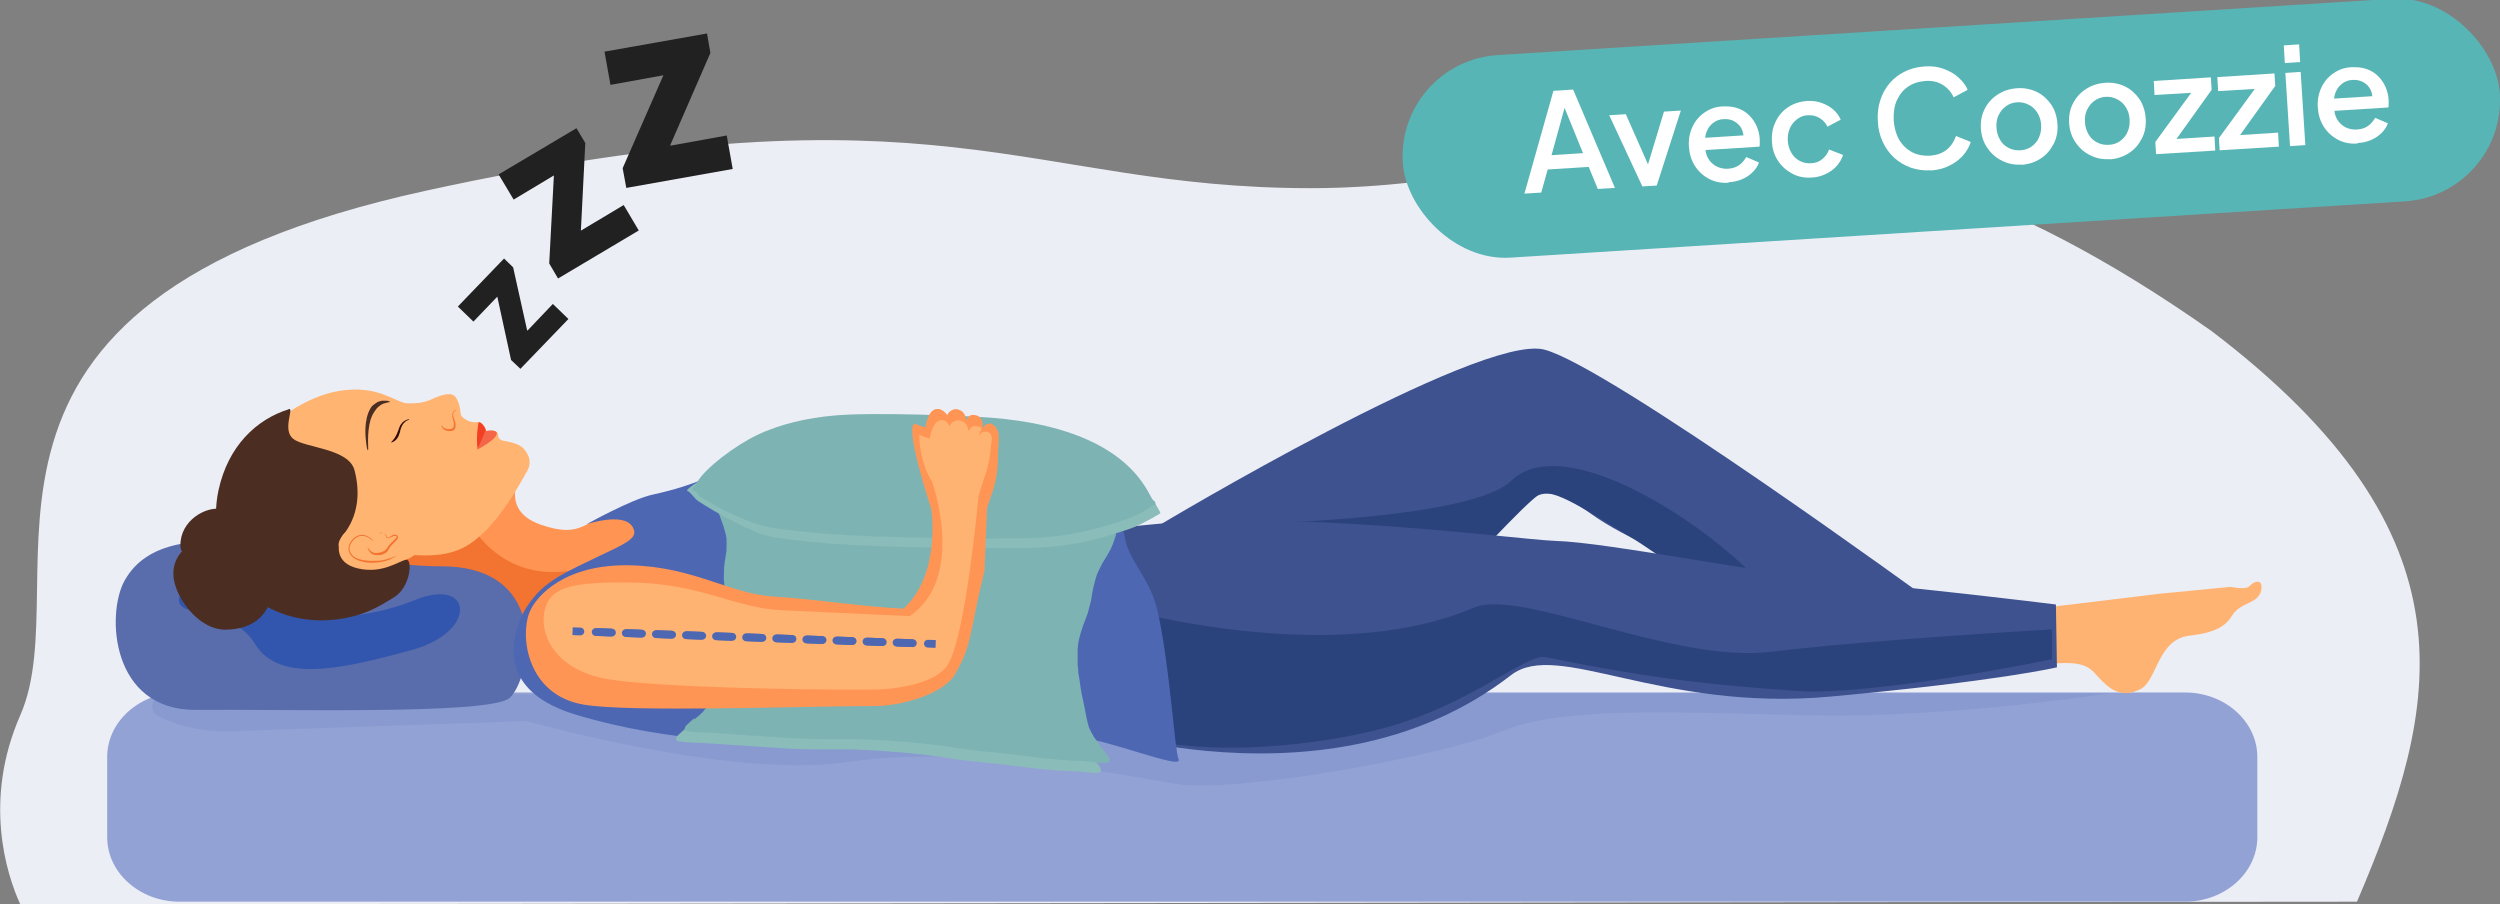
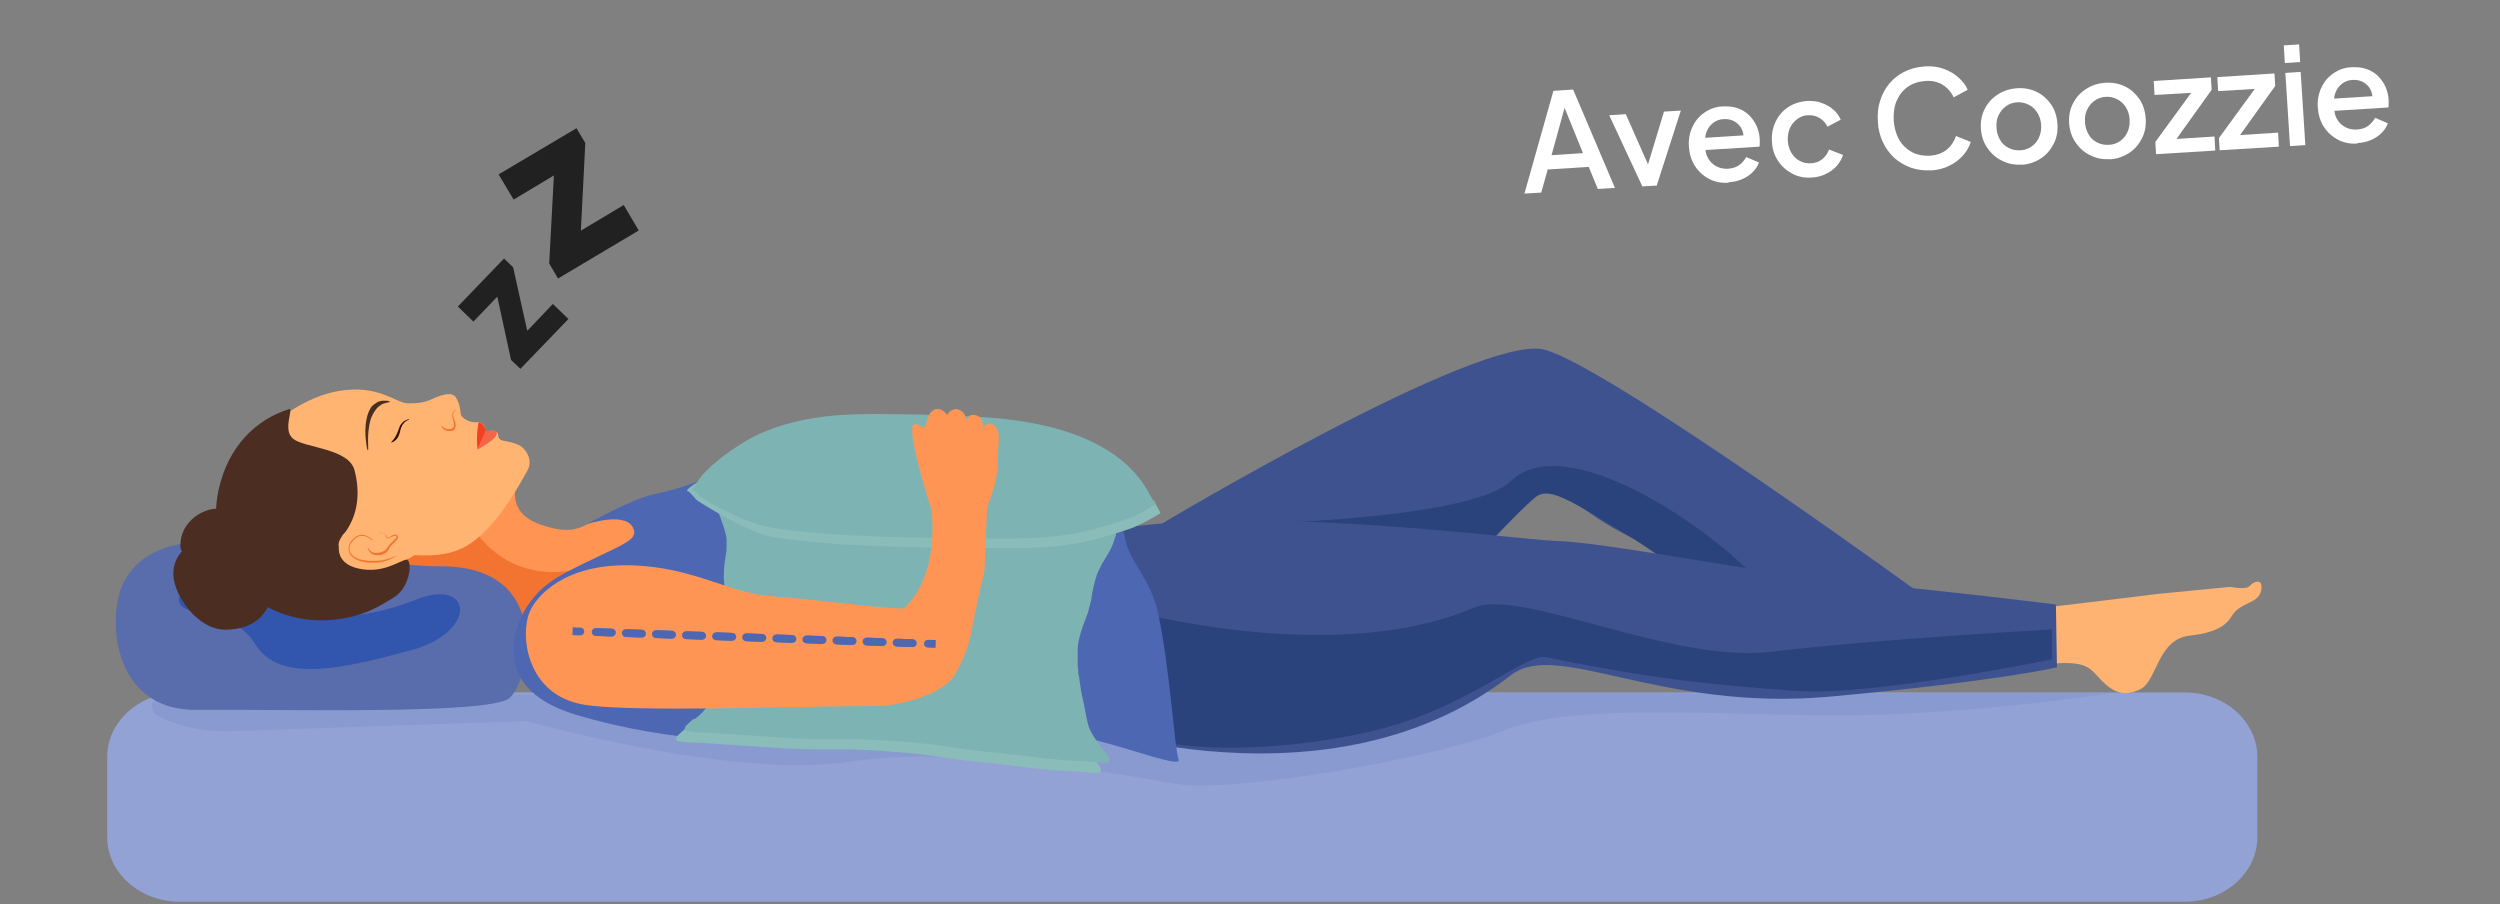
<svg xmlns="http://www.w3.org/2000/svg" id="Calque_1" version="1.1" viewBox="0 0 963.2 348.4">
  <rect x="0" y="0" width="963.2" height="348.4" fill="#808080" stroke="none" />
  <defs>
    <style>
      .st0 {
        fill: #2e0c08;
      }

      .st1 {
        fill: #4c2d22;
      }

      .st2, .st3 {
        fill: none;
        stroke: #4d67b3;
        stroke-linecap: round;
        stroke-miterlimit: 10;
        stroke-width: 3px;
      }

      .st4 {
        fill: #93a2d5;
      }

      .st5 {
        fill: #212121;
      }

      .st6 {
        fill: #58b5b5;
      }

      .st7 {
        fill: #ff9453;
      }

      .st8 {
        fill: #ffb471;
      }

      .st9 {
        fill: #2a437d;
      }

      .st10 {
        fill: #3e5290;
      }

      .st11 {
        fill: #f56547;
      }

      .st12 {
        fill: #fa9c82;
      }

      .st13 {
        fill: #3256ad;
      }

      .st14 {
        fill: #fff;
      }

      .st15, .st16, .st17 {
        fill-rule: evenodd;
      }

      .st15, .st18 {
        fill: #ffb372;
      }

      .st19 {
        fill: #4d67b3;
      }

      .st20 {
        fill: #8abcba;
      }

      .st21 {
        fill: #f37330;
      }

      .st22 {
        fill: #7db4b3;
      }

      .st23 {
        fill: #889ad0;
      }

      .st24 {
        fill: #596cac;
      }

      .st25 {
        fill: #f34024;
      }

      .st16 {
        fill: #ff9555;
      }

      .st3 {
        stroke-dasharray: 5.8 5.8;
      }

      .st17 {
        fill: #eceef6;
      }
    </style>
  </defs>
-   <path class="st17" d="M7.8,348.4c-5.4-11.8-14.3-40.2,0-72.8,23.5-53.4-41.9-158.8,156.2-202.1,198.2-43.3,231.1-1,341-1s185-59,347,55c104,79,88.2,144.7,56.1,219.9-131.5,0-759.2,1-900.3,1h0Z" />
  <path class="st4" d="M841.9,347.4H69.1c-15.3,0-27.8-11.2-27.8-24.8v-31c0-13.6,12.5-24.8,27.8-24.8h772.8c15.3,0,27.8,11.2,27.8,24.8v31c0,13.6-12.5,24.8-27.8,24.8Z" />
  <g id="_x38_">
    <path class="st18" d="M866.6,225.8c-1.1,1.6-7.2.3-7.2.3l-27.8,2.7s-38.2,4.7-43.8,5.3c-.6,0-1.4.1-2.4.2.6,7.3.7,14.6.8,21.9.8-.1,1.6-.2,2.3-.3,16.1-1.7,16.7,1.7,21.1,6.2,4.4,4.5,8.7,6.6,15.1,3.4,6.4-3.2,6.5-19.2,18.9-20.6,12.4-1.4,14.7-5.1,16.7-8.2,2-3.1,6.5-4.3,8.5-5.7,2-1.4,2.9-3.8,2.4-5.8-.5-2-3.4-.9-4.5.7Z" />
  </g>
  <path class="st23" d="M61.3,268.4c-3.3,1.2-3.6,5.7-.6,7.3,5.6,3.1,15,6.4,29,6,25.2-.9,113.2-3.9,113.2-3.9,0,0,79.2,22.5,123.5,15.8,44.3-6.7,104.3,4.5,126.5,8.4,22.1,3.9,102.5-10.5,125.9-20.3,23.4-9.7,65.5-7.2,119.5-6.1,54,1,114.7-8.5,114.7-8.5h-220.2l-529.4.6-2.1.8Z" />
  <path class="st7" d="M203.9,176.7s-15,18.8,4.6,25.5c15.8,5.4,16.5-1.5,29.6-5.9,13.1-4.3,13.1,9.3,1,16-8.9,4.9-27.2,22.3-30,30-2.8,7.8-6.1-24.5-33.6-23.5-23.4.9-42.5,15.9-50.2-10.5-7.7-26.4,78.6-31.7,78.6-31.7Z" />
  <path class="st21" d="M181.1,201.6s14.3,28.3,49.3,15.5c29.3-10.8-19.8,26.1-19.8,26.1l-15.8,10.9-44.6-28.5,7.8-24.9,23.1.9Z" />
  <path class="st24" d="M48,223.7c-7.1,12.7-5.4,50.1,27.6,49.8s112.7,1.9,120.6-4.5c7.9-6.4,17.3-50.8-26.1-50.8s-105-25.3-122.1,5.5Z" />
  <path class="st13" d="M87.2,217.1s-11.1,1.5-16.5,9.7c-8.8,13.4,17.6,4.8,27.5,21.2,9.4,15.5,34,9.6,60.2,2.5,26.1-7.1,23.6-28.3,1.7-19.4-13.8,5.6-30.8,8.1-41.7,5.4-23.9-5.9-21.3-24.2-31.2-19.4Z" />
  <g>
    <path class="st8" d="M106.9,161.9s11-9.2,23.8-11.3c15.4-2.5,21.7,4.7,26.4,4.8,3,0,6,0,9.7-1.8,3.8-1.7,7.5-2.7,8.9-.4,2.2,3.7,1.3,6.2,2.2,7.2,1.2,1.3,3.5,2.7,6.5,2.2.9-.2,3,1.9,2.7,3.9,0,0,2.7-1.3,4.3,0,1.1.9-.2,2,1.8,3.1.7.4,6.2.7,8.5,3.2,2.3,2.5,3.2,5.6,1.4,8.7-1.9,3.1-12,23.3-24.8,29.6-8.5,4.2-18.3,3.1-35.1,1.2-16.8-1.9-26.1-3-26.1-3,0,0-18.2-39.5-10.2-47.4Z" />
    <path class="st1" d="M141.6,173.6s-.4-1.5-.6-3.7c-.3-2.2-.4-5.3.2-8.3.1-.8.4-1.5.6-2.3.3-.7.6-1.5,1-2.1.4-.7,1-1.2,1.6-1.6.3-.2.6-.4.9-.6.3-.1.6-.3.9-.4.3,0,.6-.1.9-.2.3,0,.5,0,.8,0,.5,0,.9,0,1.3,0,.7.2,1,.3,1,.3v.2s-.4.1-1,.2c-.3.1-.7.2-1.1.3-.2,0-.4.2-.6.2-.2.1-.4.2-.6.3-.4.3-.8.6-1.2.9-.4.4-.8.8-1.1,1.3-.4.5-.7,1.1-1,1.6-.3.6-.6,1.3-.8,1.9-.8,2.7-1,5.7-1,7.9,0,2.2.1,3.7.1,3.7h-.2Z" />
    <path class="st0" d="M157.6,161.8s-.2,0-.5.1c-.3.1-.7.3-1.1.7-.4.4-.8.8-1.1,1.4-.1.3-.3.6-.4.9-.1.3-.2.7-.3,1,0,.4-.1.7-.3,1.1-.1.4-.2.7-.4,1.1-.3.7-.8,1.2-1.2,1.6-.5.4-.9.6-1.2.7-.3.1-.5.1-.5.1h0c0,0,.6-.6,1.2-1.4.3-.4.6-.9.9-1.5.2-.3.3-.6.4-.9.1-.3.3-.7.4-1,.1-.3.2-.7.4-1.1.1-.4.3-.7.5-1,.4-.6.9-1.1,1.4-1.4.5-.3.9-.5,1.3-.6.3,0,.5,0,.5,0h0Z" />
    <path class="st21" d="M175.7,158.1s-.2,0-.5.3c-.3.2-.6.7-.6,1.3,0,.3,0,.6.1,1,.1.3.3.7.4,1.1.3.8.5,1.7.4,2.6,0,.5-.3,1-.7,1.3-.2.2-.4.3-.7.3-.2,0-.4.1-.7.1-.9,0-1.7-.2-2.3-.6-.6-.4-.9-.9-1-1.3-.1-.4-.1-.6-.1-.6,0,0,0,0,0,0,0,0,0,0,0,0h0s0,0,0,0c0,0,0,.2.3.5.2.3.5.7,1.1.9.5.3,1.2.4,2,.3.2,0,.3,0,.5-.1.1,0,.3-.1.4-.2.3-.2.5-.5.5-.8.2-.7,0-1.6-.2-2.4-.1-.4-.3-.8-.3-1.1,0-.4,0-.8,0-1.1.1-.7.5-1.2.8-1.4.3-.2.5-.3.5-.3,0,0,0,0,0,0,0,0,0,0,0,0Z" />
    <path class="st25" d="M184.4,162.7s-1.1,5-.4,10.5l3.1-6.6s.5-1-.8-2.6c-1.2-1.6-1.9-1.3-1.9-1.3Z" />
    <path class="st11" d="M191.4,166.9c0,1.7-2.9,3.7-7.4,6.3,0,0,2.7-6.4,2.9-6.9s4.5-.9,4.5.6Z" />
    <path class="st1" d="M111.2,157.6c2.4-.8-2.7,8,1.8,11.5,4.4,3.5,21.4,3.6,23.6,12.1,2.2,8.5,1.6,17.6-4.6,25.2-6.2,7.6,7.1,10.3,24.5,9.2,2.5-.2,1.8,10.6-4.8,14.6-4.9,2.9-11.1,7.4-23.4,8.6-18.9,1.8-30.1-8.2-30.1-8.2,0,0-19.5-16.5-14-41.8,3.7-16.9,14.5-27.2,27-31.1Z" />
    <path class="st8" d="M141.1,202s-7.2,1.2-9.2,4.4c-2,3.2-3.1,10.5,6,12.6,9.1,2.1,15.1-2.4,18.5-3.4,3.4-1,6.3-4.1,4.8-6.6s-11-7.6-20.1-6.9Z" />
    <path class="st21" d="M143.6,208.4s-.3-.4-1.1-.9c-.4-.3-.9-.6-1.5-.8-.6-.2-1.3-.3-2.1-.2-.8.1-1.5.5-2.2,1.1-.7.6-1.3,1.3-1.7,2.2-.4.9-.5,1.9-.1,2.8.3.9,1.1,1.7,2,2.2.9.5,1.9.8,2.9,1,1,.2,2.1.2,3,.3,2,0,3.8,0,5.3-.4.8-.2,1.5-.4,2.1-.6.6-.2,1.1-.4,1.6-.6.9-.3,1.4-.5,1.4-.5,0,0,0,0,0,0,0,0,0,0,0,0,0,0-.5.3-1.3.7-.8.4-2,1.1-3.6,1.5-.8.2-1.7.4-2.6.5-.9.1-1.9.1-2.9.1-1,0-2-.1-3.1-.4-1.1-.2-2.1-.6-3.1-1.2-.9-.6-1.8-1.5-2.1-2.5-.4-1.1-.2-2.2.2-3.2.4-.9,1.1-1.7,1.8-2.3.8-.6,1.6-1,2.4-1.1.8-.1,1.6,0,2.2.3.6.2,1.1.6,1.5.8.8.6,1.1,1,1.1,1,0,0,0,0,0,0,0,0,0,0,0,0Z" />
    <path class="st21" d="M146.1,205.4s.4,0,1.1,0c.3,0,.8.1,1.2.4.2.2.4.4.5.6,0,.1,0,.3.1.4,0,.1,0,.3.2.3,0,.1.4,0,.6,0,.3-.1.5-.3.8-.5.3-.2.6-.4.9-.5.3-.1.8-.2,1.2,0,.1,0,.2,0,.3.2,0,0,.1.1.2.2.2.3.2.6.1.8-.2.5-.4.8-.7,1-.5.6-1.1,1.1-1.6,1.6-.5.5-.9,1.1-1.2,1.7l-.3.5c-.1.2-.3.4-.4.5-.2.1-.3.3-.5.4l-.5.3c-.7.4-1.4.6-2.1.6-.7,0-1.4,0-2-.2-.6-.2-1.1-.5-1.4-.9-.3-.4-.6-.7-.7-1.1-.2-.3-.2-.6-.2-.8,0-.2,0-.3,0-.3,0,0,0,0,0,0,0,0,0,0,0,0h0s0,0,.1.3c0,.2.1.4.4.7.3.5,1,1.2,2,1.4.5,0,1.1.1,1.7,0,.6-.1,1.2-.3,1.8-.6l.4-.2.4-.3c.1-.1.2-.2.3-.3l.3-.4c.4-.7.9-1.3,1.5-1.9.5-.5,1.1-1,1.6-1.6.3-.2.5-.5.6-.8,0-.1,0-.2,0-.2,0,0-.1-.1-.2-.2,0,0,0,0-.1,0-.5-.2-1.2.2-1.7.4-.3.2-.6.3-.9.4-.1,0-.3.1-.5.1-.2,0-.4,0-.5-.2-.1-.2-.2-.3-.2-.4,0-.2,0-.3-.1-.4,0-.2-.2-.4-.4-.6-.3-.3-.7-.4-1-.5-.6-.1-1,0-1,0,0,0,0,0,0,0,0,0,0,0,0,0h0Z" />
    <path class="st1" d="M69.5,210.4c-.2-10.1,10.1-15.3,15.5-14.3,2.5.4,7,19.3,9,25.1,1.9,5.8,2,8.1,2,8.1,2.7,5.8-2.7,9.5-7.8,4.9-5.1-4.5-11.6-9.2-10.7-15.9.9-6.6-7.8-1.8-8-7.9Z" />
    <path class="st1" d="M73,210s-6.5,3.6-6.2,11.5c.2,7.9,9.4,21.4,20.4,21.1,11-.3,14.4-5.8,16.4-9.3,2.1-3.5-23-29-30.6-23.3Z" />
  </g>
  <path class="st10" d="M446.4,202.5s123.8-74.2,148.6-67.8c24.7,6.4,148.6,96.7,148.6,96.7l-35.1,4.8s-68.2-18.5-95.6-38.3c-24.6-17.8-22.3-1.2-45.4,13.3-23,14.5-121.1-8.6-121.1-8.6Z" />
  <path class="st9" d="M446.4,202.5s117,.8,135.9-17.3c18.9-18.1,66.7,11.2,90,33.3,23.3,22.1-10.3,12.6-10.3,12.6,0,0-20.5-16.2-34.8-24.8-14.3-8.5-29.1-18.9-34.3-15.7-5.2,3.2-30.9,31.2-30.9,31.2l-115.6-19.3Z" />
  <path class="st10" d="M405.7,223.7l-3.3,51.8s105.9,41.9,179.8-15.4c17.8-13.8,57.2,14.2,122.8,8.3,65.5-6,87.5-11.3,87.5-11.3l-.4-24.2s-45-5.6-81.1-8.8c-30.1-2.7-91.8-15.2-111.7-15.7-15.9-.5-127.2-16-182.7-2-9.1,2.3-10.9,8-10.9,17.4Z" />
  <path class="st9" d="M423.4,232.2s86.4,26.7,144.5,1.9c18-7.7,76.6,21.7,114.7,17,38.1-4.7,108-8.6,108-8.6v11.5s-69,14.3-98.6,12.2c-29.6-2.2-51.2-3.8-96.5-13-7-1.4-26.3,15.9-55.8,25.4-29.5,9.5-83.3,14.4-109.1,2.3-25.9-12.1-7.2-48.8-7.2-48.8Z" />
  <path class="st19" d="M200.1,239.4c1.8-4.8,5.8-10.3,9.8-13.5,4.3-3.5,7.8-5.4,20.4-11.4,10.4-4.9,14.8-6.9,14-10.1-2-8-18.3-2.4-18.3-2.4,0,0,16.9-9.5,25.3-11.4,19.1-4.2,21.1-7.7,32.9-10.5,16.3-3.9,38.3,8.5,50.8,14.5,45.7,22.2,72.9,3.3,93.4,4,3.2.1,4.6,6.3,5.2,9.5,1.7,8.4,9.6,15,12.4,27.3,4.8,21.6,6.5,53.4,8.1,57.2,1.7,4.2-27.7-7.9-39.6-8.7-57.1-3.8-113.8-32.5-113.8-32.5l-30.7-19.9s-48.3-10.4-53.3,0c-2.4,4.9,2.8,33.1,18.2,35.5,15.4,2.4,142.6,12.5,142.6,12.5,0,0-83.5,17.6-155.5-4.1-28-8.4-25.6-25.8-21.9-36.1Z" />
  <path class="st12" d="M425.4,271.9" />
  <g>
    <path class="st5" d="M203.3,127.3l9.7-10.2,6,5.8-18.5,19.2-3.6-3.4-5.3-24.4-9.2,9.6-6-5.8,17.8-18.5,3.5,3.4,5.4,24.3Z" />
    <path class="st5" d="M223.9,88.8l16.4-9.8,5.8,9.8-31.1,18.5-3.4-5.8,1.8-33.9-15.5,9.3-5.8-9.7,30-17.8,3.4,5.7-1.7,33.8Z" />
-     <path class="st5" d="M258.4,56.1l21.6-3.9,2.3,12.9-41,7.3-1.4-7.6,15.7-35.8-20.4,3.7-2.3-12.8,39.5-7,1.3,7.5-15.5,35.6Z" />
  </g>
-   <rect class="st6" x="540" y="10.7" width="423.5" height="78.2" rx="39.1" ry="39.1" transform="translate(-1.6 46.9) rotate(-3.6)" />
  <g>
    <path class="st14" d="M587.3,74.7l11.2-39.7,7.6-.5,16.1,37.9-6.6.4-3.5-8.5-15.8,1-2.5,8.9-6.6.4ZM597.8,59.8l12.1-.8-8.1-19.9h1.7c0-.1-5.7,20.6-5.7,20.6Z" />
    <path class="st14" d="M632.8,71.9l-12.8-27.5,6.4-.4,9.9,22.4h-2.3c0,.1,7.1-23.4,7.1-23.4l6.5-.4-9.3,28.9-5.4.3Z" />
    <path class="st14" d="M666,70.4c-2.8.2-5.3-.3-7.6-1.5-2.2-1.2-4-2.8-5.4-5-1.4-2.2-2.1-4.6-2.3-7.4-.2-2.8.3-5.4,1.4-7.7,1.1-2.3,2.6-4.1,4.7-5.5,2-1.4,4.3-2.2,6.9-2.3,2.2-.1,4.1.1,5.8.7,1.7.6,3.2,1.5,4.4,2.7,1.2,1.2,2.2,2.6,2.9,4.2.7,1.6,1.1,3.3,1.2,5.1,0,.5,0,.9,0,1.4,0,.5,0,.9-.1,1.4l-22.4,1.4-.3-4.7,19.1-1.2-2.6,2.3c.2-1.7,0-3.2-.6-4.5-.6-1.3-1.6-2.3-2.8-3-1.2-.7-2.6-1-4.2-.9-1.5,0-2.9.6-4,1.4-1.2.9-2,2-2.6,3.5-.6,1.5-.7,3.3-.5,5.3,0,1.9.3,3.6,1.1,4.9.8,1.4,1.9,2.4,3.2,3.1,1.4.7,2.8,1,4.5.9,1.7-.1,3.2-.6,4.3-1.4s2-1.9,2.7-3.1l4.9,2.1c-.5,1.4-1.3,2.6-2.4,3.7-1.1,1.1-2.4,2-4,2.7-1.6.7-3.3,1.1-5.3,1.2Z" />
    <path class="st14" d="M698.1,68.4c-2.8.2-5.4-.3-7.6-1.5s-4.1-2.8-5.5-5c-1.4-2.1-2.2-4.6-2.3-7.4-.2-2.8.3-5.3,1.4-7.6,1.1-2.3,2.7-4.2,4.8-5.6,2.1-1.4,4.6-2.2,7.4-2.4,1.9-.1,3.7.1,5.4.7,1.7.6,3.2,1.4,4.5,2.5,1.3,1.1,2.3,2.4,3,4l-5.1,2.7c-.7-1.4-1.7-2.5-3-3.3-1.3-.8-2.8-1.2-4.5-1.1-1.6,0-3,.6-4.2,1.5-1.2.9-2.1,2-2.8,3.5-.6,1.4-.9,3-.8,4.8.1,1.8.6,3.3,1.4,4.7.8,1.4,1.9,2.4,3.2,3.1,1.3.7,2.8,1,4.4.9,1.7-.1,3.1-.6,4.3-1.6,1.2-1,2.1-2.2,2.6-3.7l5.4,2.1c-.5,1.5-1.3,2.9-2.4,4.2-1.2,1.3-2.5,2.3-4.2,3.1-1.6.8-3.4,1.3-5.4,1.4Z" />
    <path class="st14" d="M744,65.6c-2.8.2-5.4-.2-7.8-1-2.4-.9-4.5-2.1-6.4-3.8-1.8-1.7-3.3-3.7-4.4-6.1-1.1-2.4-1.8-5-1.9-7.9-.2-2.9.1-5.6.9-8.1.8-2.5,2-4.7,3.6-6.6,1.6-1.9,3.6-3.4,5.8-4.5s4.8-1.8,7.6-2c2.7-.2,5.2.1,7.4.9s4.2,1.9,5.8,3.4c1.6,1.4,2.8,3,3.5,4.7l-5.4,2.9c-.9-2-2.3-3.6-4.2-4.8-1.9-1.2-4.1-1.7-6.7-1.5-2.6.2-4.8.9-6.7,2.2-1.9,1.3-3.3,3.1-4.3,5.3-1,2.2-1.3,4.8-1.2,7.6.2,2.9.9,5.4,2.1,7.5,1.2,2.1,2.9,3.7,4.9,4.8,2.1,1.1,4.4,1.5,6.9,1.4,2.6-.2,4.7-.9,6.5-2.3,1.7-1.4,2.9-3.2,3.6-5.3l5.7,2.3c-.6,1.8-1.5,3.5-2.9,5.1s-3.2,3-5.3,4c-2.1,1.1-4.5,1.7-7.3,1.9Z" />
    <path class="st14" d="M778.9,63.4c-2.7.2-5.3-.3-7.6-1.5-2.3-1.1-4.2-2.8-5.6-4.9-1.5-2.1-2.3-4.6-2.5-7.4-.2-2.8.3-5.4,1.5-7.7,1.2-2.3,2.8-4.1,5-5.5,2.1-1.4,4.6-2.2,7.4-2.4,2.8-.2,5.3.3,7.6,1.4,2.3,1.1,4.1,2.8,5.6,4.9,1.4,2.1,2.2,4.6,2.4,7.5.2,2.8-.3,5.4-1.5,7.7-1.2,2.3-2.8,4.2-5,5.6-2.1,1.4-4.6,2.2-7.3,2.4ZM778.5,57.9c1.6-.1,3.1-.6,4.3-1.5,1.2-.9,2.2-2,2.8-3.5.7-1.5.9-3.1.8-4.8-.1-1.8-.6-3.3-1.4-4.6-.8-1.3-1.9-2.4-3.3-3.1-1.3-.7-2.8-1.1-4.5-1-1.6.1-3.1.6-4.3,1.5-1.3.9-2.2,2.1-2.9,3.5-.7,1.4-.9,3-.8,4.8.1,1.8.6,3.3,1.4,4.7.8,1.4,1.9,2.4,3.3,3.1,1.4.7,2.8,1,4.5.9Z" />
    <path class="st14" d="M812.9,61.3c-2.7.2-5.3-.3-7.6-1.5-2.3-1.1-4.2-2.8-5.6-4.9-1.5-2.1-2.3-4.6-2.5-7.4-.2-2.8.3-5.4,1.5-7.7,1.2-2.3,2.8-4.1,5-5.5,2.1-1.4,4.6-2.2,7.4-2.4,2.8-.2,5.3.3,7.6,1.4,2.3,1.1,4.1,2.8,5.6,4.9,1.4,2.1,2.2,4.6,2.4,7.5.2,2.8-.3,5.4-1.5,7.7-1.2,2.3-2.8,4.2-5,5.6s-4.6,2.2-7.3,2.4ZM812.6,55.8c1.6-.1,3.1-.6,4.3-1.5,1.2-.9,2.2-2,2.8-3.5.7-1.5.9-3.1.8-4.8-.1-1.8-.6-3.3-1.4-4.6-.8-1.3-1.9-2.4-3.3-3.1-1.3-.7-2.8-1.1-4.5-1-1.6.1-3.1.6-4.3,1.5-1.3.9-2.2,2.1-2.9,3.5-.7,1.4-.9,3-.8,4.8.1,1.8.6,3.3,1.4,4.7.8,1.4,1.9,2.4,3.3,3.1,1.4.7,2.8,1,4.5.9Z" />
    <path class="st14" d="M830.7,59.5l-.3-4.8,15.4-21.1,1.1,2-16.8,1-.3-5.4,22-1.4.3,4.8-15.1,21.1-1.1-2,17.3-1.1.3,5.4-22.8,1.4Z" />
    <path class="st14" d="M855.2,58l-.3-4.8,15.4-21.1,1.1,2-16.8,1-.3-5.4,22-1.4.3,4.8-15.1,21.1-1.1-2,17.3-1.1.3,5.4-22.8,1.4Z" />
    <path class="st14" d="M880.3,24.3l-.4-6.8,5.9-.4.4,6.8-5.9.4ZM882.3,56.3l-1.8-28.2,5.9-.4,1.8,28.2-5.9.4Z" />
    <path class="st14" d="M908.3,55.3c-2.8.2-5.3-.3-7.6-1.5-2.2-1.2-4-2.8-5.4-5-1.4-2.2-2.1-4.6-2.3-7.4-.2-2.8.3-5.4,1.4-7.7,1.1-2.3,2.6-4.1,4.7-5.5,2-1.4,4.3-2.2,6.9-2.3,2.2-.1,4.1.1,5.8.7,1.7.6,3.2,1.5,4.4,2.7,1.2,1.2,2.2,2.6,2.9,4.2.7,1.6,1.1,3.3,1.2,5.1,0,.5,0,.9,0,1.4,0,.5,0,.9-.1,1.4l-22.4,1.4-.3-4.7,19.1-1.2-2.6,2.3c.2-1.7,0-3.2-.6-4.5-.6-1.3-1.6-2.3-2.8-3s-2.6-1-4.2-.9c-1.5,0-2.9.6-4,1.4-1.2.9-2,2-2.6,3.5-.6,1.5-.7,3.3-.5,5.3,0,1.9.3,3.6,1.1,4.9.8,1.4,1.9,2.4,3.2,3.1,1.4.7,2.8,1,4.5.9,1.7-.1,3.2-.6,4.3-1.4s2-1.9,2.7-3.1l4.9,2.1c-.5,1.4-1.3,2.6-2.4,3.7-1.1,1.1-2.4,2-4,2.7-1.6.7-3.3,1.1-5.3,1.2Z" />
  </g>
  <path class="st20" d="M415.2,280c.2,1,.4,1.9.6,2.8s.5,1.7.9,2.4.9,1.7,1.4,2.5c.8,1.2,1.6,2.4,2.4,3.5l2.7,3.5c.1.2.2.3.4.5.1.2.2.4.3.5.2.4.3.7.3,1,0,.6-.4,1-1.1,1.1-.2,0-.4,0-.6,0-.2,0-.4,0-.6,0h-1c0,0-2-.3-2-.3,0,0-2.1-.1-4-.3-2-.1-3.9-.2-3.9-.2-1.3,0-2.6-.1-3.8-.2-1.2,0-2.5-.2-3.6-.3-2.4-.2-4.7-.4-6.9-.7-2.2-.3-4.4-.5-6.5-.8-2.2-.3-4.5-.5-6.8-.8-2.3-.2-4.6-.5-6.9-.7-2.3-.2-4.6-.5-6.9-.8-2.3-.3-4.5-.6-6.7-1-2.2-.3-4.4-.6-6.7-.9l-6.5-.7-4.8-.4h-1.7c0-.1,0-.2,0-.2-.3,0-.7,0-1,0-2.6-.2-5.2-.4-7.8-.5l-6.8-.3h-6.8c0,0-3.4,0-7.1,0-3.7,0-7.8-.2-7.8-.2-1.4,0-2.8-.1-4.2-.2s-2.8-.2-4.2-.3c-2.8-.2-5.4-.3-7.9-.5-2.6-.2-5.1-.3-7.6-.5s-5-.3-7.5-.5c0,0-2-.1-4.5-.3-.8,0-1.7,0-2.6-.1-.9,0-1.7,0-2.4-.1-.7,0-1.4-.1-1.9-.2-1.1-.1-1.7-.2-1.7-.2-.5,0-.9-.4-.9-.8,0-.4.2-1,.7-1.5,0,0,.7-.6,1.4-1.3.8-.7,1.6-1.4,1.6-1.4" />
  <path class="st22" d="M267.5,277.2l1.7-1.4,1.6-1.5,2.6-3.4,1.5-3.9,1.1-4.2c.4-1.5.8-2.9,1.2-4.4l.6-2.3c.2-.8.4-1.5.6-2.3.4-1.5.7-3.1,1-4.7.3-1.6.6-3.1.8-4.7.2-1.5.4-3.1.5-4.6v-4.6c0-.8-.1-1.6-.3-2.3l-.4-2.4c-.4-1.6-.7-3.2-.9-4.8-.2-1.6-.3-3.1-.2-4.6,0-1.5.1-3,.3-4.5,0,0,.4-2.2.7-4.5.1-2.3,0-4.8,0-4.8,0,0-.2-1.3-.6-2.6-.3-1.3-.8-2.6-.8-2.6-.3-.9-.7-1.9-1-2.8-.3-.9-.7-1.9-1-2.8l-.9-2.8c-.2-1.1,0-2.2.6-2.9.5-.7,1.2-1.2,1.9-1.2h.2s.2,0,.2,0h.3s.7.1.7.1l5.2,1.3c1.8.6,3.6,1.4,5.6,2.2,1,.4,2.1.8,3.2,1.3,1.1.4,2.3.9,3.5,1.3l7.6,2.1c1.3.2,2.6.5,3.9.7l4,.6,3.9.5,3.7.6,6.8,1.8,6.7,2,3.3,1c1.1.3,2.2.6,3.3.8l6.6,1.2h.8c0,0,.8.2.8.2h1.6c0,0,3.3,0,3.3,0,2.1,0,4.3-.2,6.4-.4,2.1-.2,4.3-.5,6.5-.8,2.2-.3,4.3-.6,6.5-.8,2.2-.2,4.3-.4,6.5-.5,2.2-.2,4.3-.3,6.5-.4,2.2,0,4.4,0,6.5,0h6.5c2.2,0,4.3,0,6.5,0,2.2,0,4.3-.2,6.5-.3,2.2-.1,4.3-.3,6.5-.5,2.2-.2,4.3-.4,6.5-.5h1.6c0-.1.8-.1.8-.1h.2c0,0,.1,0,.2,0,.2,0,.3,0,.5,0,.7.2,1.3.6,1.6,1.2.4.6.4,1.4.3,2.1l-1.2,3.5-.8,1.8-1,1.8s-1.1,1.9-2.3,3.8c-1.1,2.1-2,4.2-2,4.2-.5,1.5-.9,3.1-1.3,4.7-.4,1.7-.7,3.4-.9,5.1l-1.3,5c-.6,1.6-1.2,3.2-1.8,4.8-.6,1.6-1,3.1-1.4,4.6-.4,1.5-.6,3-.7,4.4,0,1.5,0,3,0,4.4v2.3c.1,0,.2,1.1.2,1.1v1.1c.3,1.5.5,3,.7,4.4.2,1.4.4,2.9.7,4.3.3,1.4.6,2.8.9,4.2l.8,4.2c.3,1.4.6,2.8,1,4.1.5,1.3,1.2,2.5,1.9,3.7.8,1.2,1.6,2.4,2.4,3.5l2.7,3.5c.1.2.2.3.4.5.1.2.2.4.3.5.2.4.3.7.3,1,0,.6-.4,1-1.1,1.1-.2,0-.4,0-.6,0-.2,0-.4,0-.6,0h-1c0,0-2-.3-2-.3,0,0-2.1-.1-4-.3-2-.1-3.9-.2-3.9-.2-1.3,0-2.6-.1-3.8-.2-1.2,0-2.5-.2-3.6-.3-2.4-.2-4.7-.4-6.9-.7-2.2-.3-4.4-.5-6.5-.8-2.2-.3-4.5-.5-6.8-.8-2.3-.2-4.6-.5-6.9-.7-2.3-.2-4.6-.5-6.9-.8-2.3-.3-4.5-.6-6.7-1-2.2-.3-4.4-.6-6.7-.9l-6.5-.7-4.8-.4h-1.7c0-.1,0-.2,0-.2-.3,0-.7,0-1,0-2.6-.2-5.2-.4-7.8-.5l-6.8-.3h-6.8c0,0-3.4,0-7.1,0-3.7,0-7.8-.2-7.8-.2-1.4,0-2.8-.1-4.2-.2s-2.8-.2-4.2-.3c-2.8-.2-5.4-.3-7.9-.5-2.6-.2-5.1-.3-7.6-.5s-5-.3-7.5-.5c0,0-2-.1-4.5-.3-.8,0-1.7,0-2.6-.1-.9,0-1.7,0-2.4-.1-.7,0-1.4-.1-1.9-.2-1.1-.1-1.7-.2-1.7-.2-.5,0-.9-.4-.9-.8,0-.4.2-1,.7-1.5,0,0,.7-.6,1.4-1.3.8-.7,1.6-1.4,1.6-1.4Z" />
  <path class="st20" d="M445.2,194.1c0-.9-176.5-8.3-176.7-8.2-.5.3-4.8,3.1-3.6,3.3,1,.2,2.8,3,4,3.8,6.3,4.1,21,12.7,29.5,14,24.4,3.8,54.7,3.8,74.6,4.1,3.8,0,7.7.1,11.5.1,8.2,0,16.4,0,24.5-1,7.5-.9,15-2.8,22.2-5.1,1.5-.5,3-1,4.5-1.5,1.4-.5,2.7-1.2,4.1-1.8,1.6-.8,5.7-3,7.2-4,.4-.3-1.8-3.3-1.8-3.8Z" />
  <path class="st22" d="M445.2,194.1c0-.9-.5-1.1-.9-1.4-2.1-1.7-8.1-27.2-61.6-31.7-9.3-.8-46.8-2.3-61.4-.9-10,.9-20.7,3.2-29.8,7.6-8.1,3.9-19.6,12.4-23,18.2-.2.4-.4.9-.7,1.3-.2.3-.2.2-.5.4-.5.3-.8,1.5.4,1.7,1,.2.8,1.2,2,2,6.3,4.1,19,10.7,27.5,12,24.6,3.8,54.7,3.8,74.6,4.1,3.8,0,7.7.1,11.5.1,8.2,0,16.4,0,24.5-1,7.5-.9,15-2.8,22.2-5.1,1.5-.5,3-1,4.5-1.5,1.4-.5,2.7-1.2,4.1-1.8,1.6-.8,2.9-1.4,4.3-2.5.4-.3.8-.8,1.3-.8.5,0,.9-.3.9-.8Z" />
  <path class="st16" d="M382.5,163.4c-1.3-.6-3.3,0-4,1.8.4-2.1,0-4.7-2.5-5.2-2.1-.5-2.9.3-3.7,1.8-.4-2-1-3.5-3.4-4.1-1.5-.4-3.6.9-3.9,2.2-1-1.3-2.2-2.2-3.3-2.3-3.2-.5-4.6,3.6-5.2,7.1l-4-1.4c-4.4.3,6.3,32.8,6.3,32.8,0,0,3.9,25.1-10.7,38.4-15.4-.7-36.3-3.9-49.2-4.6-17.4-.8-31.1-11.5-56-12.1-24.9-.6-36.2,11.5-38.9,18.1-3.7,9.1-1.1,31.9,21,35.6,18.2,3,82.1.6,112.6.5,9.1,0,25.9-4.4,30.4-12.3,6.8-11.8,5.3-15.3,11.3-39.8l1-24.3,2.6-7.6c2.1-7.8,1.3-10.5,1.9-18.5.2-2.4-.4-5.1-2.5-6Z" />
-   <path class="st15" d="M380.9,166.5c-1.3-.6-3.3,0-4,1.8.4-2.1,2.6-3.5,0-4-2.1-.5-2.9.3-3.7,1.8-.4-2-1-3.5-3.4-4.1-1.5-.4-3.6.9-3.9,2.2-1-1.3-1.4-2.2-2.5-2.3-3.2-.5-4.6,3.6-5.2,7.1l-4-1.4c-.1,3.1.9,11.9,4.9,17.9,0,0,13.3,36.9-8.6,51.9-15.4-.7-36.6-1.7-49.5-2.3-17.4-.8-31-10-55.9-10.6-24.9-.6-31.9,2-34.6,8.6-3.7,9.1,1.8,24.9,23.9,28.6,18.2,3,70.6,4.1,101.1,4,9.1,0,25.4-2.1,29.9-10,6.8-11.8,11.6-64.5,11.6-64.5,2.1-7.8,4.1-10.6,4.7-18.6.2-2.4,1.2-5.1-.9-6Z" />
  <g>
    <polyline class="st2" points="223.6 243.3 220.6 243.2 223.6 243.3" />
    <line class="st3" x1="229.5" y1="243.5" x2="354.6" y2="247.9" />
    <polyline class="st2" points="357.5 248 360.5 248.1 357.5 248" />
    <line class="st3" x1="351.7" y1="247.8" x2="226.5" y2="243.4" />
  </g>
</svg>